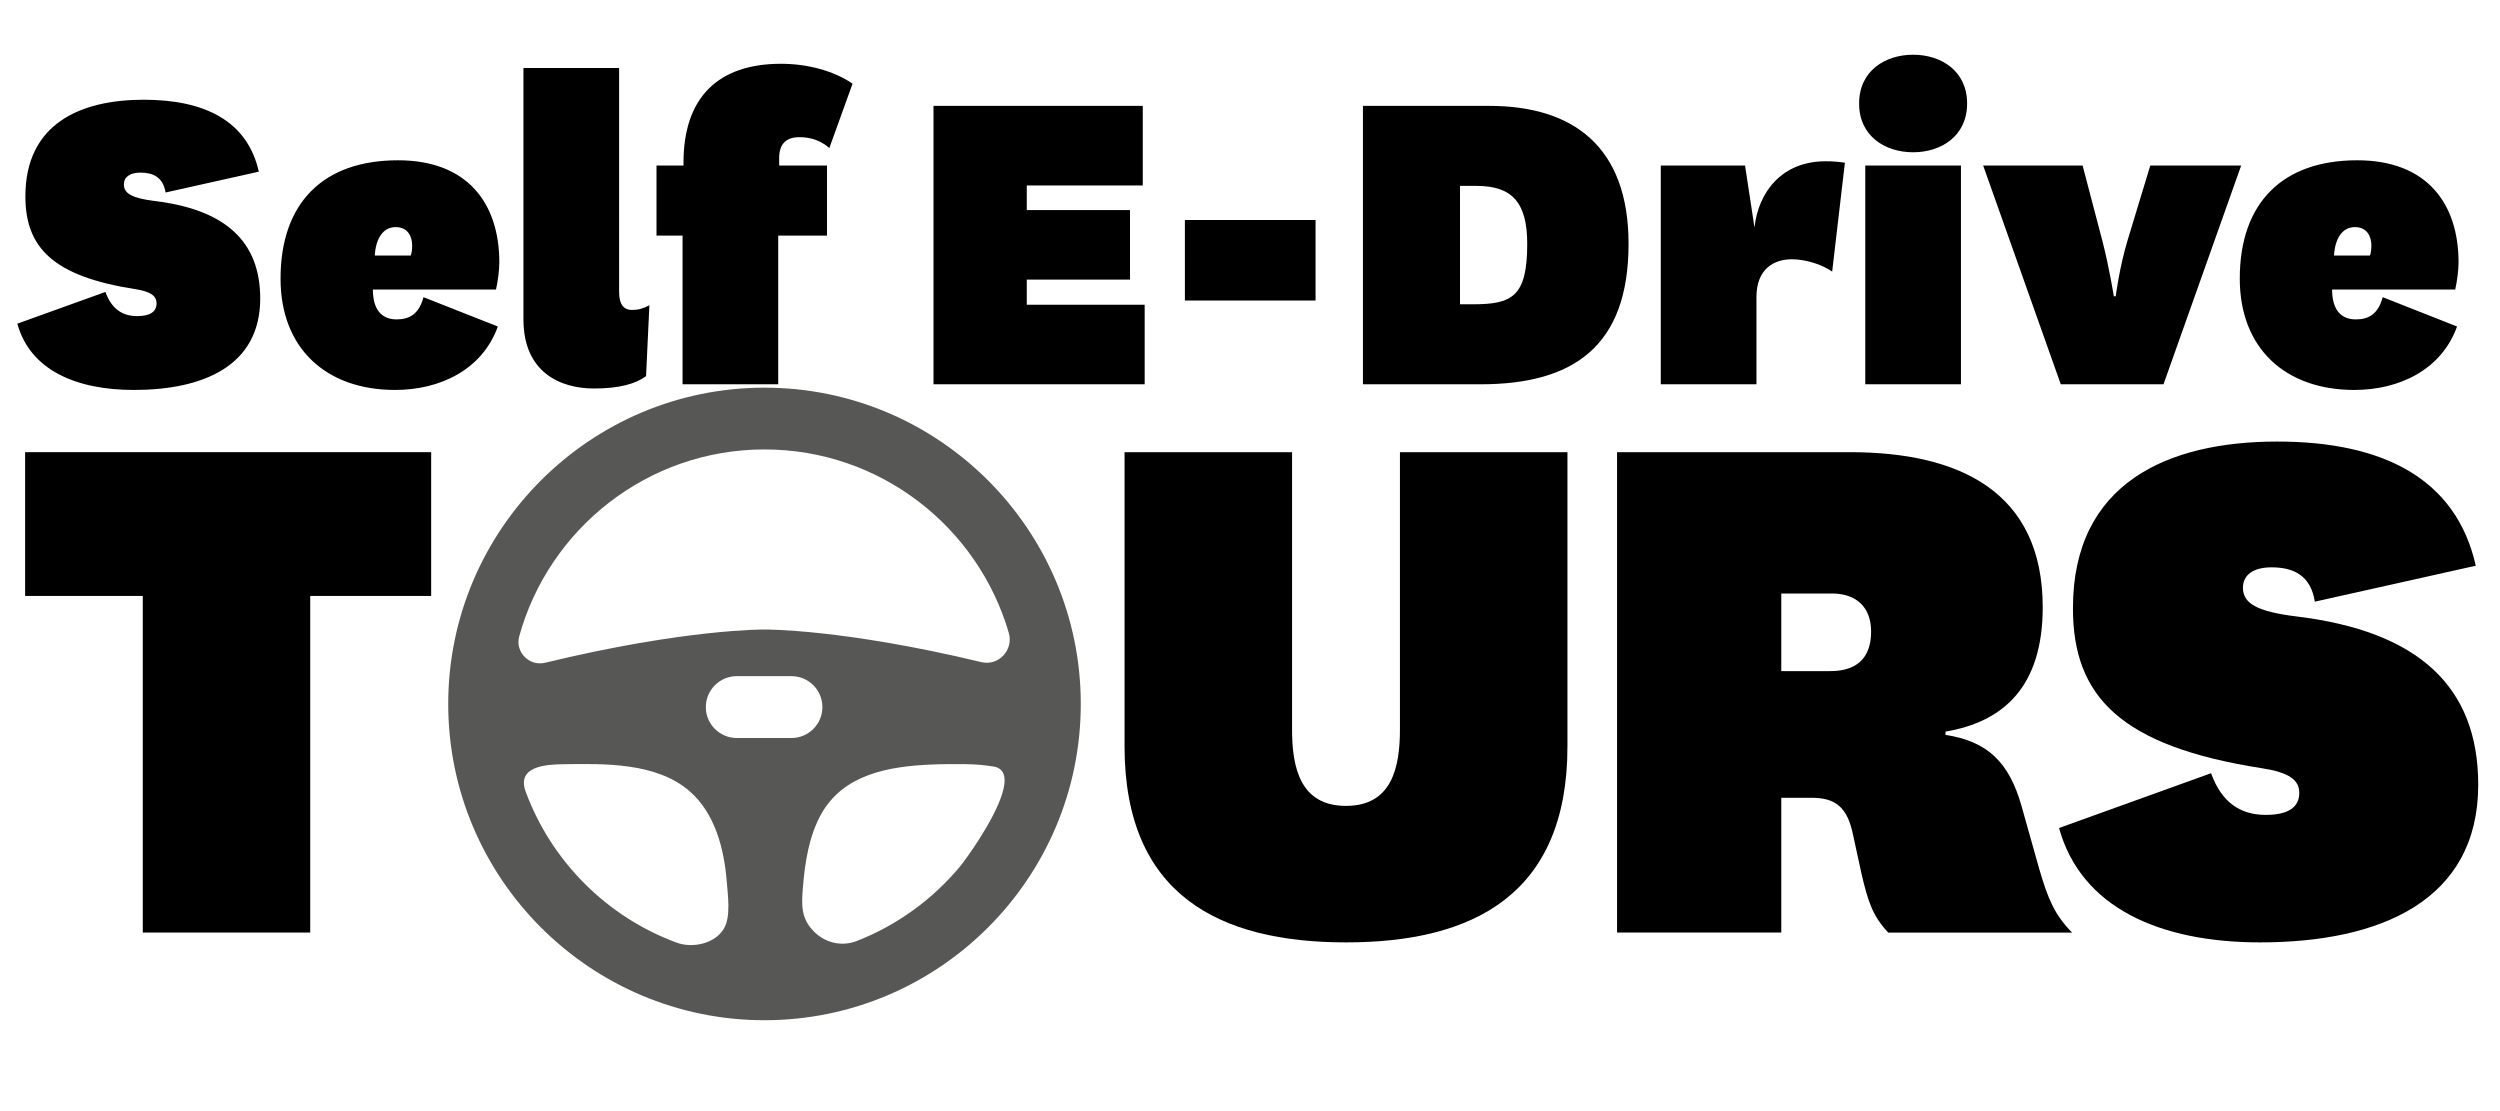
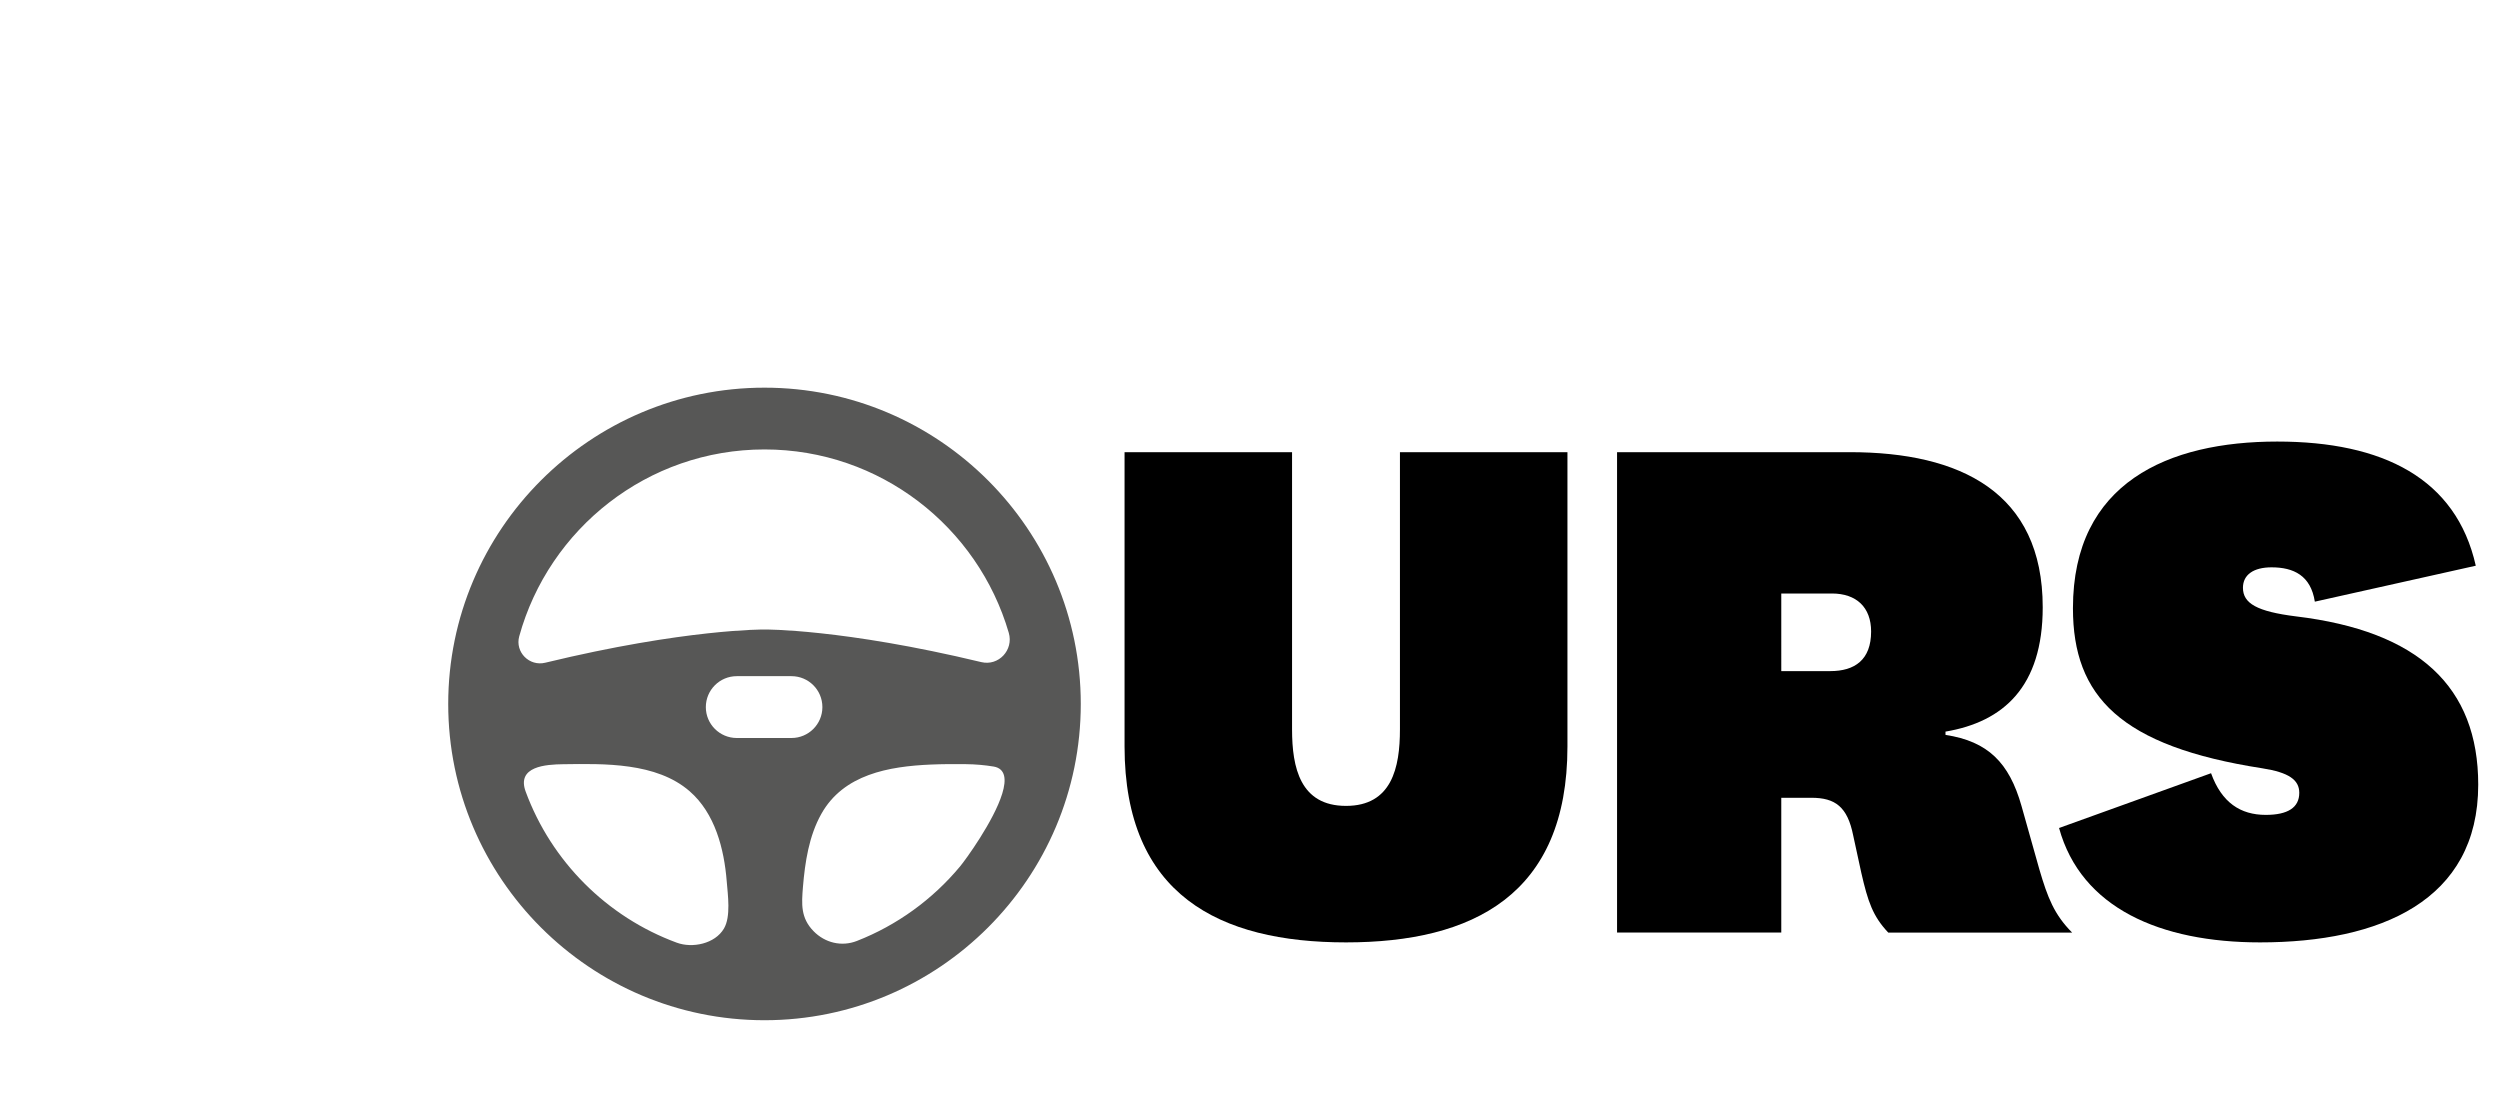
<svg xmlns="http://www.w3.org/2000/svg" version="1.1" id="Layer_1" x="0px" y="0px" viewBox="0 0 450 200" style="enable-background:new 0 0 450 200;" xml:space="preserve">
  <style type="text/css">
	.st0{fill:#575756;}
</style>
-   <path d="M420.12,45.99c0.17-2.98,1.45-5.11,3.75-5.11c2.22,0,2.98,1.7,2.98,3.32c0,0.6-0.09,1.45-0.26,1.79H420.12z M424.04,57.49  c-2.64,0-4.26-1.7-4.26-5.37h22.16c0.34-1.45,0.6-3.58,0.6-4.86c0-10.65-5.71-18.41-18.24-18.41c-13.38,0-21.14,7.58-21.14,21.31  c0,12.53,8.18,20.03,20.62,20.03c8.01,0,15.68-3.58,18.49-11.42l-13.38-5.28C428.04,56.64,426.26,57.49,424.04,57.49z M370.94,69.17  h18.49l13.98-39.37h-16.36l-4.09,13.47c-1.45,4.77-2.13,10.06-2.13,10.06h-0.34c0,0-0.85-5.37-2.13-10.23l-3.49-13.3h-17.9  L370.94,69.17z M334.64,18.63c0,5.88,4.69,8.78,9.72,8.78c5.03,0,9.72-2.9,9.72-8.78c0-5.88-4.69-8.78-9.72-8.78  C339.33,9.85,334.64,12.75,334.64,18.63z M335.75,29.8v39.37h17.22V29.8H335.75z M332.08,29.29c-1.11-0.17-2.13-0.26-3.49-0.26  c-7.84,0-12.1,5.54-12.78,11.93l-1.7-11.16h-15.17v39.37h17.22V53.49c0-5.11,3.15-6.82,6.39-6.82c2.47,0,5.45,0.94,7.24,2.22  L332.08,29.29z M266.55,69.17c16.53,0,26.59-6.73,26.59-25.27c0-17.6-10.06-24.84-25.06-24.84h-22.75v50.11H266.55z M262.8,54.77  V33.46h2.98c6.39,0,9.12,2.97,9.12,10.44c0,9.52-2.73,10.87-9.8,10.87H262.8z M213.28,54.09h23.52V39.6h-23.52V54.09z M206.04,54.85  h-21.22v-4.52h18.58V37.81h-18.58v-4.43h20.88V19.06h-37.67v50.11h38.01V54.85z M122.86,42.41v26.76h17.22V42.41h8.78V29.8h-8.61  v-1.36c0-2.56,1.28-3.75,3.66-3.75c2.13,0,3.92,0.68,5.37,1.96l4.18-11.59c-3.49-2.39-8.27-3.58-12.87-3.58  c-11.33,0-17.56,6.05-17.56,17.81v0.51h-4.86v12.61H122.86z M116.89,54.94c-1.11,0.6-1.96,0.85-3.15,0.85c-1.36,0-2.3-0.85-2.3-3.24  V12.24H94.22v45.25c0,9.55,6.65,12.44,12.7,12.44c4.6,0,7.5-0.85,9.37-2.22L116.89,54.94z M67.46,45.99  c0.17-2.98,1.45-5.11,3.75-5.11c2.22,0,2.98,1.7,2.98,3.32c0,0.6-0.09,1.45-0.26,1.79H67.46z M71.38,57.49  c-2.64,0-4.26-1.7-4.26-5.37h22.16c0.34-1.45,0.6-3.58,0.6-4.86c0-10.65-5.71-18.41-18.24-18.41c-13.38,0-21.14,7.58-21.14,21.31  c0,12.53,8.18,20.03,20.62,20.03c8.01,0,15.68-3.58,18.49-11.42l-13.38-5.28C75.39,56.64,73.6,57.49,71.38,57.49z M3.12,58.26  c2.3,8.35,10.57,11.93,20.97,11.93c12.53,0,22.75-4.35,22.75-16.45c0-10.23-6.22-16.02-19-17.56c-4.09-0.51-5.54-1.36-5.54-2.98  c0-1.36,1.11-2.13,2.98-2.13c2.3,0,4.09,0.85,4.52,3.58l16.79-3.75c-2.05-9.12-9.72-12.95-20.71-12.95  c-11.33,0-21.31,4.26-21.31,17.39c0,9.2,4.94,14.4,19.77,16.7c2.73,0.43,3.84,1.19,3.84,2.56c0,1.53-1.19,2.3-3.49,2.3  c-2.64,0-4.6-1.28-5.71-4.35L3.12,58.26z" />
-   <polygon points="55.84,167.86 55.84,107.27 77.61,107.27 77.61,81.39 4.52,81.39 4.52,107.27 25.7,107.27 25.7,167.86 " />
  <path d="M242.29,169.63c22.79,0,39.85-8.53,39.85-35.27V81.39h-30.15v49.9c0,6.89-1.47,13.77-9.71,13.77  c-8.24,0-9.71-6.89-9.71-13.77v-49.9h-30.15v52.97C202.43,161.1,219.49,169.63,242.29,169.63" />
  <path d="M320.62,106.83h9.12c4.41,0,7.06,2.48,7.06,6.84c0,5.1-2.94,7.13-7.35,7.13h-8.82V106.83z M372.98,167.86  c-3.23-3.24-4.41-6.32-5.88-11.32l-3.23-11.47c-2.21-7.79-6.03-11.62-13.68-12.79v-0.59c10.44-1.76,17.5-8.09,17.5-22.38  c0-20.71-14.85-27.92-34.71-27.92h-41.91v86.47h29.56V143.6h5.44c4.26,0,6.47,1.62,7.5,6.76l1.47,6.77  c1.18,5.15,2.06,7.79,4.85,10.74H372.98z" />
  <path d="M370.63,149.04c3.97,14.41,18.24,20.59,36.18,20.59c21.62,0,39.27-7.5,39.27-28.38c0-17.65-10.74-27.65-32.79-30.3  c-7.06-0.88-9.56-2.35-9.56-5.15c0-2.35,1.91-3.68,5.15-3.68c3.97,0,7.06,1.47,7.79,6.18l28.97-6.47  c-3.53-15.74-16.76-22.35-35.74-22.35c-19.56,0-36.77,7.35-36.77,30c0,15.88,8.53,24.85,34.12,28.82c4.71,0.74,6.62,2.06,6.62,4.41  c0,2.65-2.06,3.97-6.03,3.97c-4.56,0-7.94-2.21-9.85-7.5L370.63,149.04z" />
-   <path class="st0" d="M137.61,69.78c-31.39,0-56.93,25.54-56.93,56.93c0,31.39,25.54,56.93,56.93,56.93  c31.39,0,56.93-25.54,56.93-56.93C194.54,95.32,169,69.78,137.61,69.78 M93.46,114.54c5.34-19.37,23.1-33.64,44.15-33.64  c20.82,0,38.42,13.96,43.97,33.01c0.9,3.09-1.83,6.02-4.95,5.27c-25-6.01-39.02-5.87-39.02-5.87s-14.19-0.14-39.47,5.98  C95.28,119.99,92.68,117.38,93.46,114.54z M130.31,167.14c-1.62,2.76-5.7,3.58-8.5,2.54c-12.57-4.63-22.56-14.63-27.19-27.19  c-1.68-4.57,3.67-4.89,6.74-4.93c7.42-0.1,16.77-0.34,22.76,4.85c4.59,3.98,6.23,10.41,6.69,16.23  C131.01,161.1,131.58,164.98,130.31,167.14z M132.62,132.84c-3.07,0-5.57-2.49-5.57-5.56c0-3.07,2.49-5.57,5.57-5.57h9.85  c3.07,0,5.56,2.49,5.56,5.57c0,3.07-2.49,5.56-5.56,5.56H132.62z M180.4,142.86c-1.51,4.91-6.59,11.9-7.59,13.1  c-4.94,5.94-11.37,10.6-18.57,13.41c-2.75,1.08-5.75,0.34-7.8-1.76c-2.33-2.39-2.16-4.86-1.91-7.96c0.37-4.46,1.08-9.17,3.3-13.13  c4-7.16,12.18-8.57,19.72-8.9c2.11-0.09,4.22-0.1,6.33-0.07c1.7,0.02,3.36,0.16,4.98,0.43C181.01,138.35,181.18,140.33,180.4,142.86  z" />
+   <path class="st0" d="M137.61,69.78c-31.39,0-56.93,25.54-56.93,56.93c0,31.39,25.54,56.93,56.93,56.93  c31.39,0,56.93-25.54,56.93-56.93C194.54,95.32,169,69.78,137.61,69.78 M93.46,114.54c5.34-19.37,23.1-33.64,44.15-33.64  c20.82,0,38.42,13.96,43.97,33.01c0.9,3.09-1.83,6.02-4.95,5.27c-25-6.01-39.02-5.87-39.02-5.87s-14.19-0.14-39.47,5.98  C95.28,119.99,92.68,117.38,93.46,114.54z M130.31,167.14c-1.62,2.76-5.7,3.58-8.5,2.54c-12.57-4.63-22.56-14.63-27.19-27.19  c-1.68-4.57,3.67-4.89,6.74-4.93c7.42-0.1,16.77-0.34,22.76,4.85c4.59,3.98,6.23,10.41,6.69,16.23  C131.01,161.1,131.58,164.98,130.31,167.14z M132.62,132.84c-3.07,0-5.57-2.49-5.57-5.56c0-3.07,2.49-5.57,5.57-5.57h9.85  c3.07,0,5.56,2.49,5.56,5.57c0,3.07-2.49,5.56-5.56,5.56z M180.4,142.86c-1.51,4.91-6.59,11.9-7.59,13.1  c-4.94,5.94-11.37,10.6-18.57,13.41c-2.75,1.08-5.75,0.34-7.8-1.76c-2.33-2.39-2.16-4.86-1.91-7.96c0.37-4.46,1.08-9.17,3.3-13.13  c4-7.16,12.18-8.57,19.72-8.9c2.11-0.09,4.22-0.1,6.33-0.07c1.7,0.02,3.36,0.16,4.98,0.43C181.01,138.35,181.18,140.33,180.4,142.86  z" />
</svg>